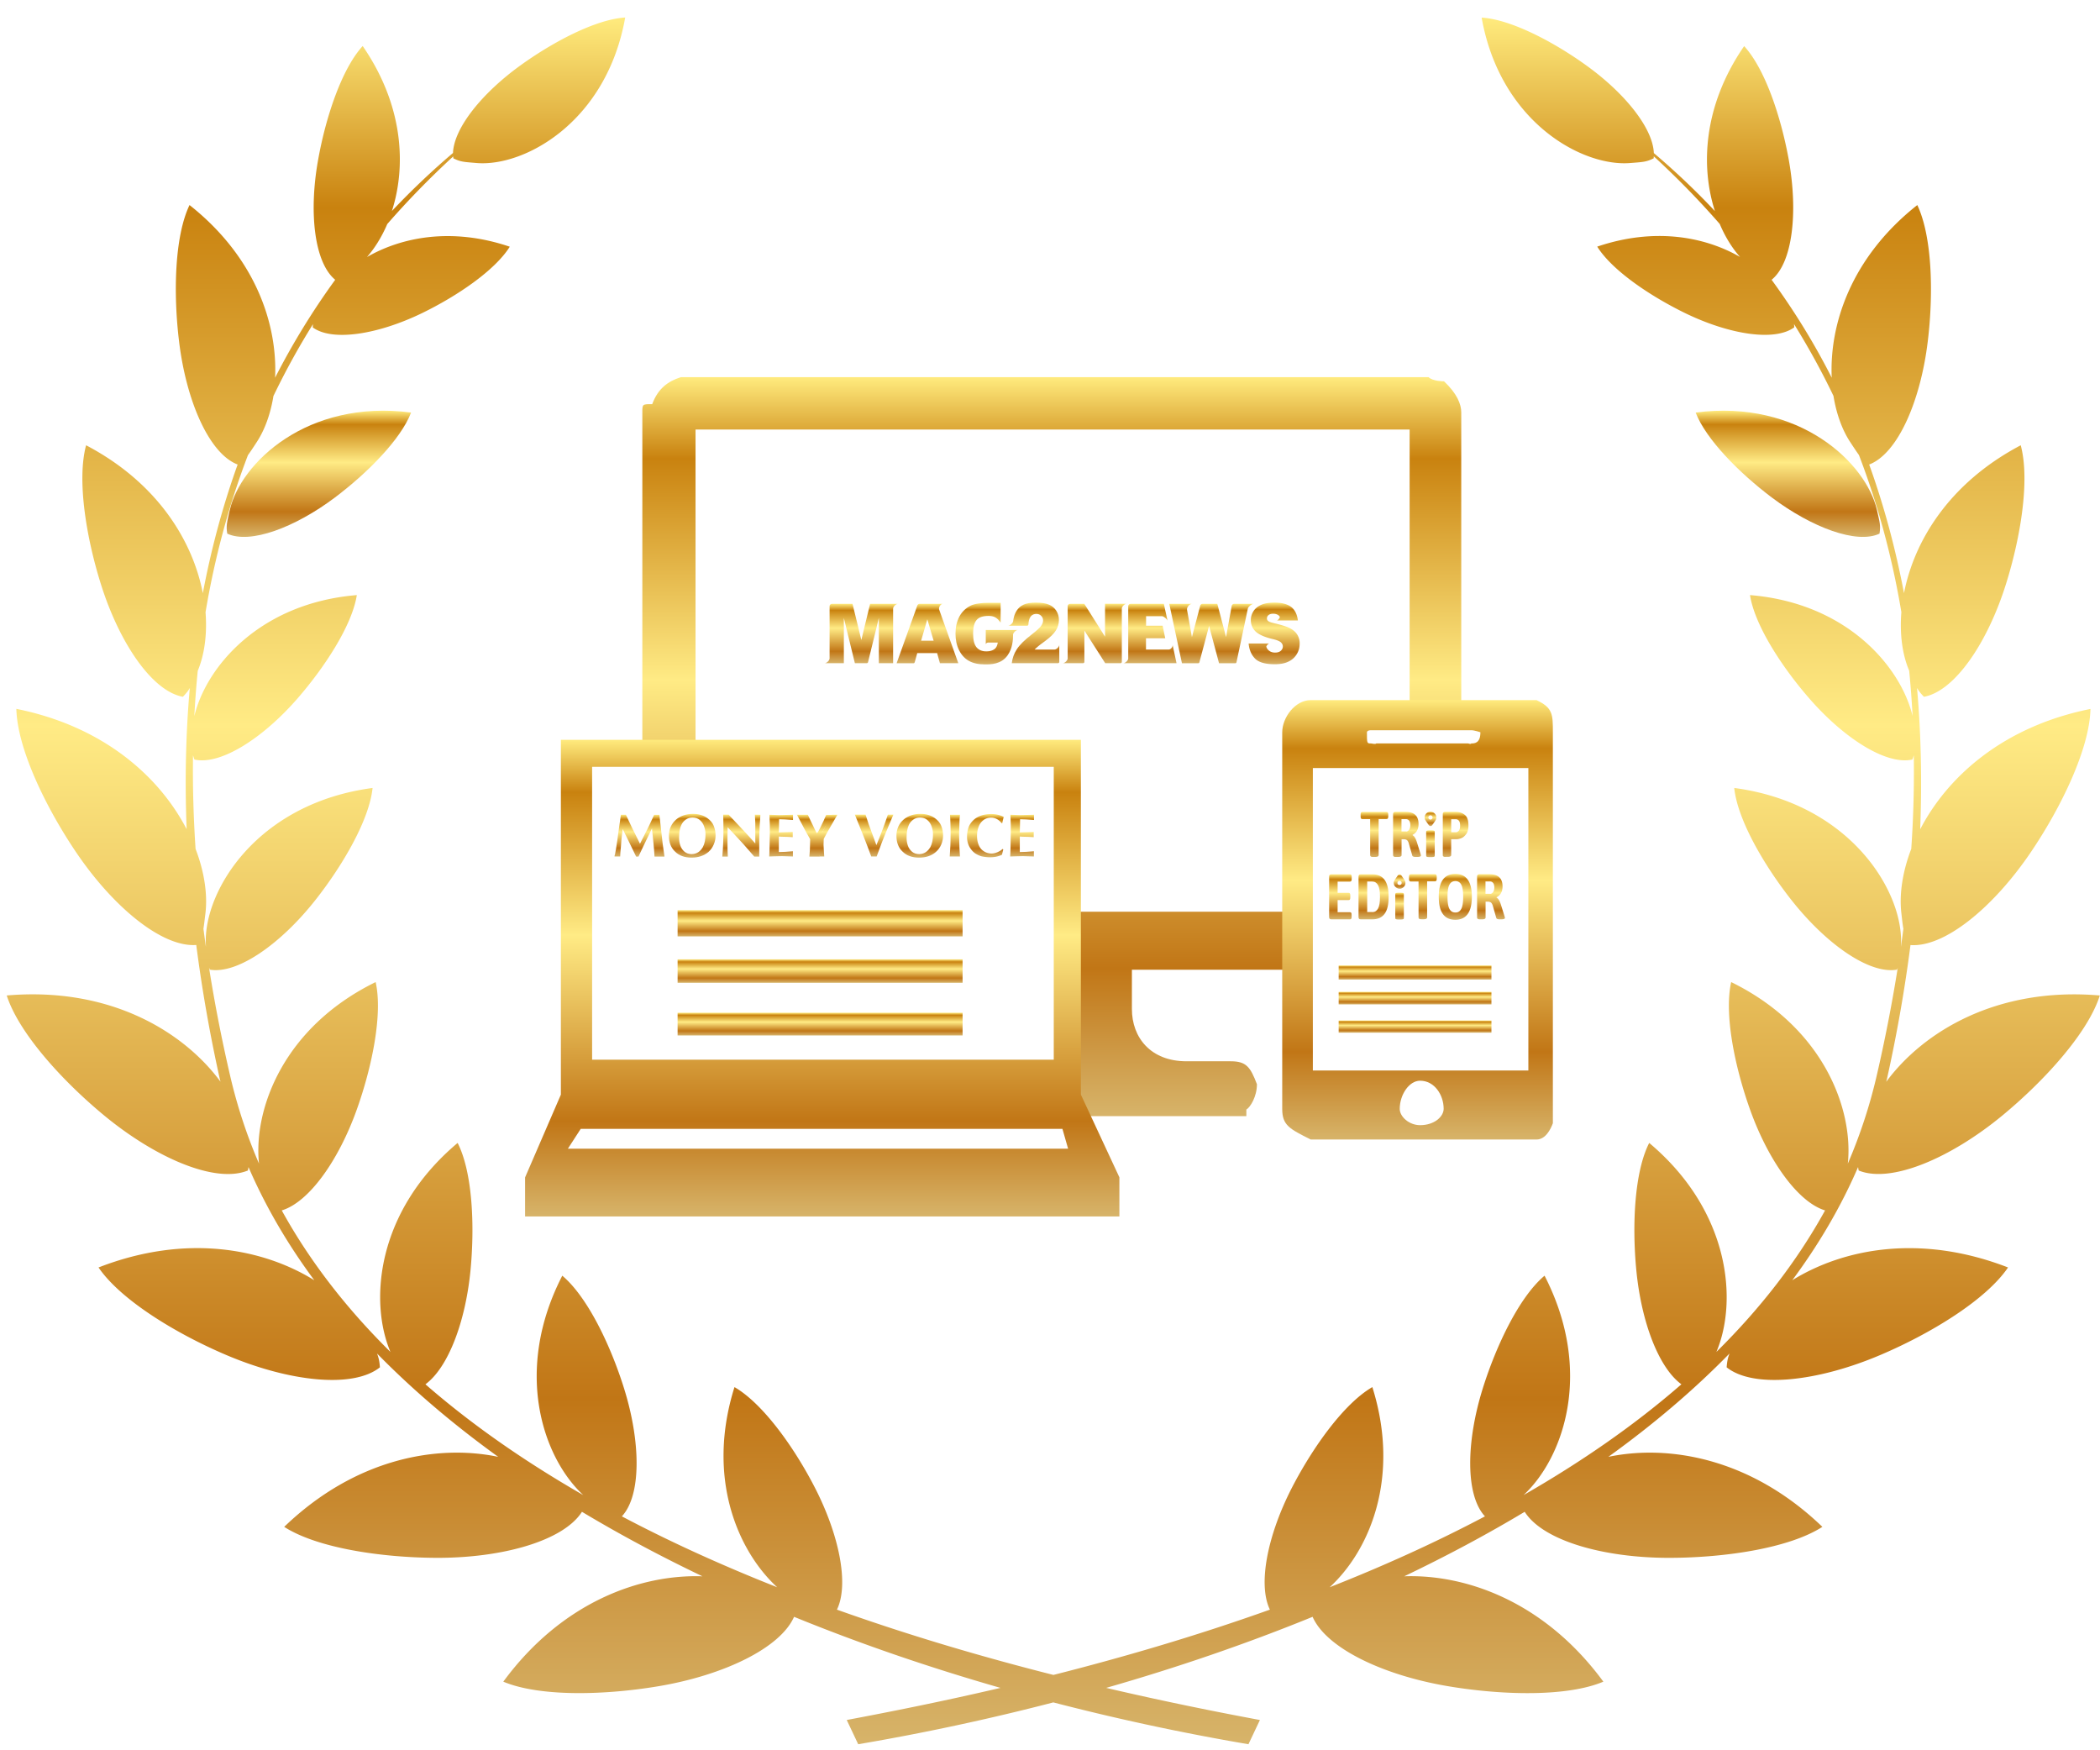
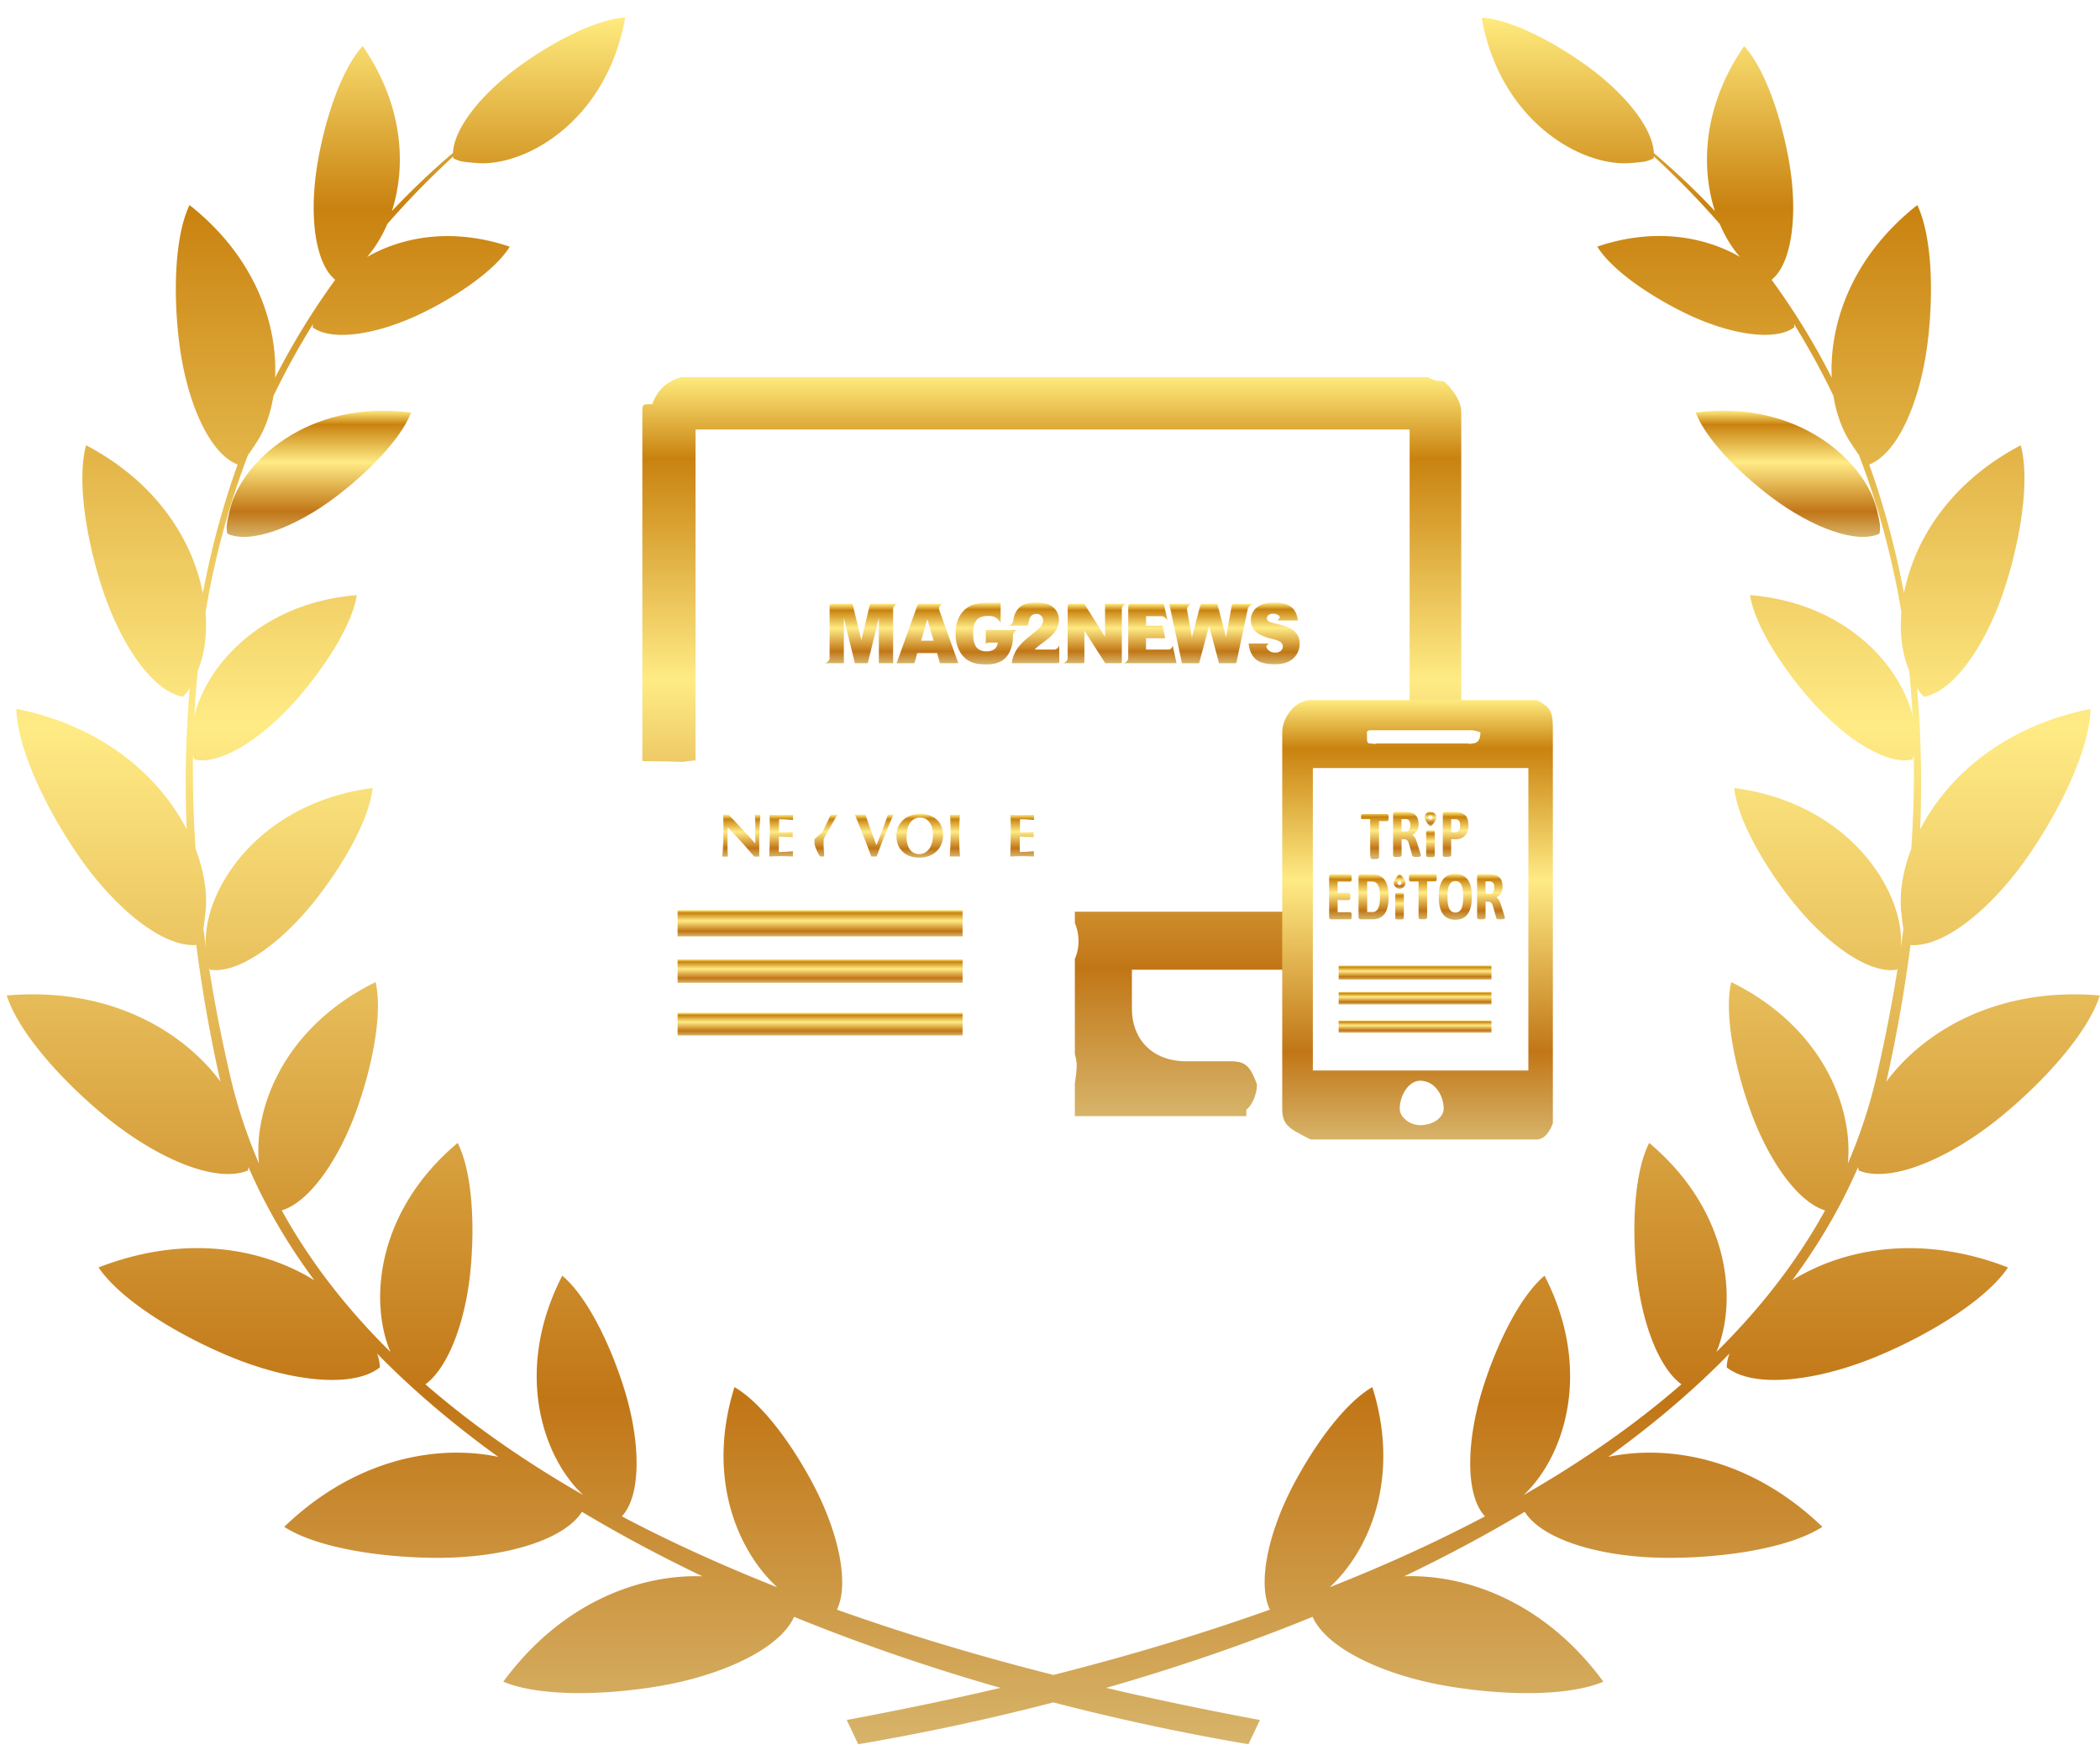
<svg xmlns="http://www.w3.org/2000/svg" viewBox="0 0 240 200">
  <style />
  <g id="t-media">
    <linearGradient id="SVGID_1_" gradientUnits="userSpaceOnUse" x1="36.444" y1="61.351" x2="36.444" y2="46.926">
      <stop offset="0" stop-color="#d7b46a" />
      <stop offset=".2" stop-color="#c17616" />
      <stop offset=".59" stop-color="#ffeb85" />
      <stop offset=".89" stop-color="#c9820f" />
      <stop offset="1" stop-color="#ffeb7e" />
    </linearGradient>
    <path d="M26.27 58.25c-.35 1.53-.44 1.81-.3 2.73 2.62 1.22 7.72-.69 12.29-4.12 3.72-2.8 7.55-6.65 8.72-9.72-11.87-1.55-19.49 5.79-20.71 11.11z" fill-rule="evenodd" clip-rule="evenodd" fill="url(#SVGID_1_)" />
    <linearGradient id="SVGID_2_" gradientUnits="userSpaceOnUse" x1="120.386" y1="199.316" x2="120.386" y2="2">
      <stop offset="0" stop-color="#d7b46a" />
      <stop offset=".2" stop-color="#c17616" />
      <stop offset=".59" stop-color="#ffeb85" />
      <stop offset=".89" stop-color="#c9820f" />
      <stop offset="1" stop-color="#ffeb7e" />
    </linearGradient>
    <path d="M215.57 123.61l.09-.36c1.12-5.04 2.02-10.14 2.68-15.26 3.93.28 9.53-4.35 13.8-10.68 3.52-5.22 6.67-11.83 6.77-16.3-10.12 2.03-16.41 7.87-19.46 13.75.21-5.42.11-10.81-.36-16.14.21.35.43.63.79 1 3.52-.64 7.26-6.16 9.36-12.84 1.71-5.43 2.76-11.99 1.7-15.9-8.24 4.34-12.2 11.01-13.34 16.9-.95-5.01-2.26-9.93-3.98-14.7 3.26-1.25 5.86-7.22 6.69-14.02.68-5.54.51-12.05-1.19-15.63-7.58 5.98-10.06 13.66-9.78 19.73-1.96-3.87-4.25-7.6-6.87-11.19 2.4-1.95 3.03-7.69 1.97-13.66-.88-4.91-2.71-10.43-5.11-13.04-4.71 6.84-4.97 13.78-3.34 18.85-2.15-2.3-4.49-4.51-6.98-6.63-.11-2.87-3.34-6.87-7.71-10.01-3.81-2.75-8.67-5.27-11.97-5.47 2.12 11.93 11.48 17.05 16.95 16.62 1.57-.12 1.87-.13 2.71-.54.01-.07.01-.15.01-.23 2.71 2.49 5.22 5.07 7.54 7.73.63 1.49 1.43 2.77 2.32 3.77-4-2.3-9.73-3.41-16.32-1.18 1.69 2.71 6.04 5.65 10.09 7.62 4.98 2.41 10.18 3.26 12.43 1.6-.01-.14-.02-.26-.03-.37a85.32 85.32 0 0 1 4.51 8.21c.34 2.1 1.02 3.93 1.93 5.3.44.67.73 1.11.98 1.45 2.2 5.75 3.81 11.74 4.85 17.96-.21 2.57.13 4.9.89 6.68.17 1.71.3 3.44.39 5.18-1.35-5.61-7.49-12.9-18.58-13.81.53 3.41 3.61 8.19 6.83 11.87 3.95 4.52 8.77 7.59 11.73 6.92.07-.18.12-.34.16-.49.05 3.51-.04 7.08-.29 10.7-1.02 2.66-1.38 5.23-1.13 7.35.09.79.15 1.35.23 1.78-.09.68-.18 1.37-.28 2.06 0-.12.01-.24.01-.38.22-6.02-5.86-16.02-19.06-17.77.37 3.61 3.38 8.81 6.57 12.85 3.93 4.97 8.86 8.46 12.03 7.91.04-.08.06-.15.09-.23-.65 4.07-1.45 8.2-2.42 12.39a58.86 58.86 0 0 1-3.29 10c.65-6.19-2.76-15.56-13.33-20.74-.82 3.63.39 9.64 2.17 14.61 2.07 5.77 5.45 10.54 8.56 11.48-3.28 5.95-7.51 11.32-12.42 16.17 2.43-5.73 1.64-16.05-7.68-23.88-1.69 3.31-1.98 9.43-1.46 14.67.58 5.8 2.53 11 5.14 12.91-5.45 4.75-11.56 8.94-18.04 12.66 4.57-4.24 8.03-14.13 2.4-25.07-2.85 2.39-5.5 7.89-7.07 12.91-1.9 6.09-1.99 12.18.26 14.59-5.75 3.04-11.73 5.73-17.75 8.1 4.51-4.13 8.14-12.49 4.88-22.87-3.22 1.86-6.78 6.83-9.19 11.49-2.76 5.37-3.93 11.01-2.52 13.94-8.49 3.03-16.91 5.48-24.74 7.46-7.83-1.98-16.25-4.43-24.74-7.46 1.41-2.92.24-8.57-2.52-13.94-2.4-4.67-5.97-9.63-9.19-11.49-3.26 10.38.38 18.73 4.88 22.87-6.02-2.38-12-5.06-17.75-8.1 2.24-2.41 2.16-8.5.26-14.59-1.56-5.01-4.22-10.52-7.07-12.91-5.63 10.94-2.18 20.84 2.4 25.07-6.48-3.72-12.6-7.92-18.04-12.66 2.61-1.92 4.56-7.12 5.14-12.91.52-5.24.23-11.36-1.46-14.67-9.32 7.83-10.11 18.14-7.68 23.88-4.91-4.85-9.14-10.22-12.42-16.17 3.12-.94 6.49-5.71 8.56-11.48 1.78-4.97 2.99-10.99 2.17-14.61-10.57 5.18-13.98 14.56-13.33 20.74a58.86 58.86 0 0 1-3.29-10c-.97-4.19-1.78-8.32-2.42-12.39.03.07.06.15.09.23 3.16.54 8.1-2.94 12.03-7.91 3.2-4.05 6.2-9.24 6.57-12.85-13.21 1.75-19.28 11.75-19.06 17.77.01.14.01.25.01.37-.1-.69-.19-1.37-.28-2.05.07-.44.13-.99.23-1.78.25-2.12-.11-4.69-1.13-7.35-.24-3.62-.34-7.19-.29-10.7.04.15.09.31.16.49 2.96.67 7.78-2.4 11.73-6.92 3.21-3.68 6.3-8.46 6.83-11.87-11.09.91-17.23 8.2-18.57 13.83.09-1.74.22-3.47.39-5.18.75-1.79 1.09-4.11.89-6.69 1.04-6.22 2.65-12.21 4.85-17.96.25-.34.54-.77.98-1.45.91-1.37 1.59-3.2 1.93-5.3 1.35-2.8 2.85-5.54 4.52-8.21-.01.11-.02.23-.03.37 2.25 1.65 7.45.8 12.43-1.6 4.05-1.96 8.4-4.91 10.09-7.62-6.59-2.23-12.32-1.12-16.32 1.18.88-1 1.68-2.28 2.32-3.77 2.32-2.66 4.83-5.24 7.54-7.73 0 .07 0 .15.01.22.84.41 1.14.41 2.71.54 5.45.42 14.81-4.7 16.93-16.63-3.31.2-8.16 2.72-11.97 5.47-4.37 3.15-7.6 7.14-7.71 10.01a88.278 88.278 0 0 0-6.98 6.63c1.63-5.07 1.37-12.01-3.34-18.85-2.39 2.61-4.23 8.13-5.1 13.04-1.07 5.98-.43 11.71 1.96 13.67a83.82 83.82 0 0 0-6.87 11.19c.28-6.07-2.2-13.74-9.78-19.73-1.71 3.58-1.87 10.09-1.19 15.63.83 6.8 3.44 12.78 6.69 14.02-1.72 4.77-3.03 9.69-3.98 14.7-1.14-5.89-5.1-12.57-13.34-16.9-1.06 3.91-.01 10.47 1.7 15.9 2.1 6.68 5.84 12.2 9.36 12.84.36-.37.59-.65.79-1-.47 5.32-.57 10.72-.36 16.13C18.28 88.87 11.98 83.03 1.87 81c.1 4.46 3.26 11.08 6.77 16.3 4.26 6.33 9.87 10.96 13.79 10.68.66 5.12 1.56 10.22 2.68 15.26l.09.36c-4.21-5.7-12.61-10.87-24.43-9.85 1.36 4.24 6.27 9.69 11.12 13.7 5.97 4.93 12.77 7.81 16.44 6.3.03-.14.05-.27.07-.39 1.95 4.51 4.48 8.83 7.52 12.93-5.77-3.58-14.58-5.38-24.66-1.46 2.51 3.68 8.77 7.52 14.57 9.99 7.13 3.04 14.49 3.89 17.59 1.42-.05-.66-.13-1.07-.33-1.58 4.1 4.19 8.75 8.13 13.85 11.81-6.84-1.43-16.24.09-24.46 8 3.75 2.41 11.04 3.51 17.37 3.54 7.59.03 14.55-1.95 16.66-5.26 4.37 2.62 8.98 5.08 13.77 7.37-7-.24-16.01 2.86-22.76 12.04 4.12 1.73 11.49 1.57 17.74.52 7.43-1.25 13.91-4.35 15.49-7.93 7.57 3.09 15.49 5.8 23.59 8.12-6.54 1.53-12.52 2.72-17.57 3.67l1.31 2.77c7.47-1.27 14.94-2.87 22.3-4.78 7.36 1.91 14.83 3.51 22.3 4.78l1.31-2.77c-5.05-.94-11.03-2.14-17.57-3.67 8.1-2.32 16.02-5.03 23.59-8.12 1.58 3.59 8.06 6.68 15.49 7.93 6.25 1.05 13.62 1.22 17.74-.52-6.75-9.19-15.76-12.29-22.76-12.04 4.79-2.29 9.4-4.75 13.77-7.37 2.1 3.31 9.06 5.29 16.65 5.26 6.33-.02 13.61-1.12 17.37-3.54-8.22-7.91-17.62-9.43-24.46-8 5.1-3.67 9.75-7.61 13.85-11.81-.2.51-.28.92-.33 1.58 3.1 2.47 10.46 1.62 17.59-1.42 5.81-2.47 12.07-6.31 14.57-9.99-10.08-3.91-18.89-2.12-24.66 1.46 3.04-4.1 5.57-8.41 7.52-12.93.02.12.04.25.07.39 3.67 1.5 10.48-1.38 16.44-6.3 4.85-4.01 9.77-9.45 11.12-13.7-11.8-1.01-20.19 4.16-24.41 9.86z" fill-rule="evenodd" clip-rule="evenodd" fill="url(#SVGID_2_)" />
    <linearGradient id="SVGID_3_" gradientUnits="userSpaceOnUse" x1="204.33" y1="61.351" x2="204.33" y2="46.926">
      <stop offset="0" stop-color="#d7b46a" />
      <stop offset=".2" stop-color="#c17616" />
      <stop offset=".59" stop-color="#ffeb85" />
      <stop offset=".89" stop-color="#c9820f" />
      <stop offset="1" stop-color="#ffeb7e" />
    </linearGradient>
    <path d="M202.51 56.86c4.58 3.43 9.68 5.34 12.29 4.12.14-.92.05-1.2-.3-2.73-1.22-5.32-8.84-12.66-20.71-11.11 1.18 3.07 5 6.92 8.72 9.72z" fill-rule="evenodd" clip-rule="evenodd" fill="url(#SVGID_3_)" />
    <linearGradient id="SVGID_4_" gradientUnits="userSpaceOnUse" x1="120.206" y1="127.53" x2="120.206" y2="43.102">
      <stop offset="0" stop-color="#d7b46a" />
      <stop offset=".2" stop-color="#c17616" />
      <stop offset=".59" stop-color="#ffeb85" />
      <stop offset=".89" stop-color="#c9820f" />
      <stop offset="1" stop-color="#ffeb7e" />
    </linearGradient>
    <path d="M161.11 81.38H167V47.12c0-.93-.48-2.15-1.97-3.55 0 0-1.3 0-1.76-.47H77.81c-1.49.47-2.62 1.31-3.27 3.08-1.13 0-1.13 0-1.13.93v39.86c1.46.02 2.93.03 4.38.09.55-.04.57-.03.05.03.55-.09 1.1-.15 1.65-.21v-37.8h81.61v32.3z" fill="url(#SVGID_4_)" />
    <linearGradient id="SVGID_5_" gradientUnits="userSpaceOnUse" x1="135.848" y1="127.53" x2="135.848" y2="43.102">
      <stop offset="0" stop-color="#d7b46a" />
      <stop offset=".2" stop-color="#c17616" />
      <stop offset=".59" stop-color="#ffeb85" />
      <stop offset=".89" stop-color="#c9820f" />
      <stop offset="1" stop-color="#ffeb7e" />
    </linearGradient>
    <path d="M140.66 121.27h-5.05c-4.11 0-6.25-2.71-6.25-5.98v-4.48h19.5c-.09-.39-.14-.8-.14-1.24v-5.39h-25.88v1.27c.54 1.3.59 2.81 0 4.12v10.92c.16.48.24.99.21 1.52-.04.62-.11 1.2-.21 1.75v3.78h19.6v-.75c.46-.28 1.21-1.49 1.21-2.9-.75-1.96-1.21-2.62-2.99-2.62z" fill="url(#SVGID_5_)" />
    <linearGradient id="SVGID_7_" gradientUnits="userSpaceOnUse" x1="162.002" y1="130.208" x2="162.002" y2="80">
      <stop offset="0" stop-color="#d7b46a" />
      <stop offset=".2" stop-color="#c17616" />
      <stop offset=".59" stop-color="#ffeb85" />
      <stop offset=".89" stop-color="#c9820f" />
      <stop offset="1" stop-color="#ffeb7e" />
    </linearGradient>
    <path d="M175.6 130.21h-25.8c-2.45-1.23-3.26-1.63-3.26-3.5v-18.57-24.46C146.54 82 148 80 149.8 80h25.8c1.87.88 1.87 1.63 1.87 3.68v44.67c-.23.63-.81 1.86-1.87 1.86zm-25.56-42.45v34.56h24.63V87.76h-24.63zm12.26-4.32h-5.02-.59c-.47 0-.47.23-.47.23 0 1.28 0 1.28.47 1.28.59.12.59 0 .59 0h10.51s.35.12.35 0c.36 0 1.05 0 1.05-1.28 0 0-.69-.23-1.05-.23h-5.84zm0 45.13c1.64 0 2.69-.99 2.69-1.87 0-1.58-1.05-3.21-2.69-3.21-1.28 0-2.33 1.63-2.33 3.21-.01.88 1.05 1.87 2.33 1.87z" fill="url(#SVGID_7_)" />
    <linearGradient id="SVGID_8_" gradientUnits="userSpaceOnUse" x1="93.972" y1="139" x2="93.972" y2="84.537">
      <stop offset="0" stop-color="#d7b46a" />
      <stop offset=".2" stop-color="#c17616" />
      <stop offset=".59" stop-color="#ffeb85" />
      <stop offset=".89" stop-color="#c9820f" />
      <stop offset="1" stop-color="#ffeb7e" />
    </linearGradient>
-     <path d="M123.53 125.08V84.54H64.1v40.54l-4.09 9.46V139h67.92v-4.47l-4.4-9.45zM67.67 87.62h52.76v33.47H67.67V87.62zm-2.77 43.64l1.47-2.27h55.05l.65 2.27H64.9z" fill="url(#SVGID_8_)" />
    <linearGradient id="SVGID_10_" gradientUnits="userSpaceOnUse" x1="93.722" y1="106.999" x2="93.722" y2="103.997">
      <stop offset="0" stop-color="#d7b46a" />
      <stop offset=".2" stop-color="#c17616" />
      <stop offset=".59" stop-color="#ffeb85" />
      <stop offset=".89" stop-color="#c9820f" />
      <stop offset="1" stop-color="#ffeb7e" />
    </linearGradient>
    <path fill="url(#SVGID_10_)" d="M77.44 104h32.57v3H77.44z" />
    <linearGradient id="SVGID_11_" gradientUnits="userSpaceOnUse" x1="93.722" y1="112.302" x2="93.722" y2="109.617">
      <stop offset="0" stop-color="#d7b46a" />
      <stop offset=".2" stop-color="#c17616" />
      <stop offset=".59" stop-color="#ffeb85" />
      <stop offset=".89" stop-color="#c9820f" />
      <stop offset="1" stop-color="#ffeb7e" />
    </linearGradient>
    <path fill="url(#SVGID_11_)" d="M77.44 109.62h32.57v2.68H77.44z" />
    <linearGradient id="SVGID_13_" gradientUnits="userSpaceOnUse" x1="93.722" y1="118.322" x2="93.722" y2="115.721">
      <stop offset="0" stop-color="#d7b46a" />
      <stop offset=".2" stop-color="#c17616" />
      <stop offset=".59" stop-color="#ffeb85" />
      <stop offset=".89" stop-color="#c9820f" />
      <stop offset="1" stop-color="#ffeb7e" />
    </linearGradient>
    <path fill="url(#SVGID_13_)" d="M77.44 115.72h32.57v2.6H77.44z" />
    <linearGradient id="SVGID_14_" gradientUnits="userSpaceOnUse" x1="161.722" y1="111.929" x2="161.722" y2="110.319">
      <stop offset="0" stop-color="#d7b46a" />
      <stop offset=".2" stop-color="#c17616" />
      <stop offset=".59" stop-color="#ffeb85" />
      <stop offset=".89" stop-color="#c9820f" />
      <stop offset="1" stop-color="#ffeb7e" />
    </linearGradient>
    <path fill="url(#SVGID_14_)" d="M152.99 110.32h17.46v1.61h-17.46z" />
    <linearGradient id="SVGID_15_" gradientUnits="userSpaceOnUse" x1="161.722" y1="114.772" x2="161.722" y2="113.332">
      <stop offset="0" stop-color="#d7b46a" />
      <stop offset=".2" stop-color="#c17616" />
      <stop offset=".59" stop-color="#ffeb85" />
      <stop offset=".89" stop-color="#c9820f" />
      <stop offset="1" stop-color="#ffeb7e" />
    </linearGradient>
    <path fill="url(#SVGID_15_)" d="M152.99 113.33h17.46v1.44h-17.46z" />
    <linearGradient id="SVGID_16_" gradientUnits="userSpaceOnUse" x1="161.722" y1="118" x2="161.722" y2="116.605">
      <stop offset="0" stop-color="#d7b46a" />
      <stop offset=".2" stop-color="#c17616" />
      <stop offset=".59" stop-color="#ffeb85" />
      <stop offset=".89" stop-color="#c9820f" />
      <stop offset="1" stop-color="#ffeb7e" />
    </linearGradient>
    <path fill="url(#SVGID_16_)" d="M152.99 116.61h17.46V118h-17.46z" />
    <linearGradient id="SVGID_17_" gradientUnits="userSpaceOnUse" x1="118.148" y1="75.786" x2="118.148" y2="68.864">
      <stop offset="0" stop-color="#d7b46a" />
      <stop offset=".2" stop-color="#c17616" />
      <stop offset=".59" stop-color="#ffeb85" />
      <stop offset=".89" stop-color="#c9820f" />
      <stop offset="1" stop-color="#ffeb7e" />
    </linearGradient>
    <path d="M120.52 74.22h-2.28c.17-.17.31-.29.43-.39.12-.11.37-.29.73-.55.61-.45 1.04-.87 1.27-1.24s.35-.77.35-1.19c0-.39-.1-.74-.3-1.06-.2-.31-.48-.55-.84-.7-.35-.15-.85-.23-1.49-.23-.61 0-1.09.08-1.43.24-.35.16-.7.48-.92.95-.14.29-.21.61-.25.91-.01.22-.35.54-.57.54h2.17c.07 0 .13-.06.14-.13.01-.3.08-.66.24-.89.18-.26.44-.33.67-.33.22 0 .41.07.55.22.15.15.22.32.22.53 0 .19-.07.39-.22.61-.15.21-.49.53-1.02.94-.87.67-1.46 1.25-1.77 1.75-.32.49-.5 1.02-.57 1.58h5.29c.07 0 .14-.06.14-.14v-1.97c.01.23-.32.55-.54.55" fill="url(#SVGID_17_)" />
    <linearGradient id="SVGID_18_" gradientUnits="userSpaceOnUse" x1="106.002" y1="75.786" x2="106.002" y2="69">
      <stop offset="0" stop-color="#d7b46a" />
      <stop offset=".2" stop-color="#c17616" />
      <stop offset=".59" stop-color="#ffeb85" />
      <stop offset=".89" stop-color="#c9820f" />
      <stop offset="1" stop-color="#ffeb7e" />
    </linearGradient>
    <path d="M107.34 69.68c-.1-.27.16-.68.43-.68h-2.67a.28.28 0 0 0-.26.18l-2.37 6.61h1.94c.06 0 .11-.06.13-.12l.29-1.04h2.27l.32 1.15h2.1l-2.18-6.1zm-2.07 3.53l.71-2.44.72 2.44h-1.43z" fill="url(#SVGID_18_)" />
    <linearGradient id="SVGID_19_" gradientUnits="userSpaceOnUse" x1="112.754" y1="75.921" x2="112.754" y2="68.864">
      <stop offset="0" stop-color="#d7b46a" />
      <stop offset=".2" stop-color="#c17616" />
      <stop offset=".59" stop-color="#ffeb85" />
      <stop offset=".89" stop-color="#c9820f" />
      <stop offset="1" stop-color="#ffeb7e" />
    </linearGradient>
    <path d="M116.32 71.99h-3.66v1.63c0-.11.16-.2.27-.2h1.1s-.04.53-.4.77c-.37.24-.71.24-.93.24-.47 0-.84-.16-1.1-.47-.26-.32-.39-.84-.39-1.58 0-.7.13-1.2.39-1.52.26-.32.7-.48 1.41-.48.72 0 1.02.32 1.35.76v-2.26h-1.31c-.89 0-1.7.11-2.13.33-.56.29-.99.7-1.28 1.25-.29.55-.44 1.2-.44 1.94 0 .71.13 1.33.4 1.88.27.55.64.96 1.12 1.23.48.28 1.11.41 1.87.41.62 0 1.83 0 2.56-1.03.56-.79.63-1.75.63-2.41.04-.21.33-.49.54-.49" fill="url(#SVGID_19_)" />
    <linearGradient id="SVGID_20_" gradientUnits="userSpaceOnUse" x1="98.436" y1="75.786" x2="98.436" y2="69">
      <stop offset="0" stop-color="#d7b46a" />
      <stop offset=".2" stop-color="#c17616" />
      <stop offset=".59" stop-color="#ffeb85" />
      <stop offset=".89" stop-color="#c9820f" />
      <stop offset="1" stop-color="#ffeb7e" />
    </linearGradient>
    <path d="M99.44 69l-1 4.13L97.43 69h-2.35c-.15 0-.27.12-.27.27v5.97c0 .22-.33.54-.54.54h2.17v-5.17l1.26 5.17h1.37c.06 0 .12-.04.13-.1l1.24-5.07v5.17h1.63v-6.24c0-.22.33-.54.54-.54h-3.17z" fill="url(#SVGID_20_)" />
    <linearGradient id="SVGID_21_" gradientUnits="userSpaceOnUse" x1="145.63" y1="75.92" x2="145.63" y2="68.866">
      <stop offset="0" stop-color="#d7b46a" />
      <stop offset=".2" stop-color="#c17616" />
      <stop offset=".59" stop-color="#ffeb85" />
      <stop offset=".89" stop-color="#c9820f" />
      <stop offset="1" stop-color="#ffeb7e" />
    </linearGradient>
    <path d="M148.29 72.57c-.17-.3-.44-.55-.82-.76-.38-.2-1-.4-1.87-.6-.35-.08-.57-.16-.67-.25a.367.367 0 0 1-.14-.29c0-.15.06-.28.18-.38.12-.1.29-.16.52-.16.28 0 .5.07.66.21.06.05.1.11.12.19-.08.18-.24.37-.37.37h2.43c-.08-.68-.34-1.22-.77-1.55-.43-.32-1.06-.49-1.88-.49-.67 0-1.2.09-1.58.27-.38.18-.67.42-.86.73-.19.31-.29.64-.29.99 0 .53.19.97.56 1.32.37.34.99.62 1.86.83.53.12.87.26 1.02.4.15.14.22.3.22.47 0 .19-.08.35-.23.49-.15.14-.37.21-.66.21-.38 0-.67-.14-.88-.42a.741.741 0 0 1-.12-.27c.08-.18.24-.35.36-.35h-2.38c.06.68.29 1.26.71 1.7.42.45 1.18.67 2.27.67.62 0 1.14-.09 1.55-.29.41-.19.73-.47.96-.84.23-.37.34-.77.34-1.21.02-.35-.07-.68-.24-.99" fill="url(#SVGID_21_)" />
    <linearGradient id="SVGID_22_" gradientUnits="userSpaceOnUse" x1="125.103" y1="75.786" x2="125.103" y2="69">
      <stop offset="0" stop-color="#d7b46a" />
      <stop offset=".2" stop-color="#c17616" />
      <stop offset=".59" stop-color="#ffeb85" />
      <stop offset=".89" stop-color="#c9820f" />
      <stop offset="1" stop-color="#ffeb7e" />
    </linearGradient>
    <path d="M126.29 69v3.75L123.92 69h-1.63c-.15 0-.27.12-.27.27v5.97c0 .22-.33.54-.54.54h2.31c.07 0 .14-.06.14-.14v-3.59l2.38 3.73h1.76c.07 0 .14-.06.14-.14v-6.11c0-.22.33-.54.54-.54h-2.46z" fill="url(#SVGID_22_)" />
    <linearGradient id="SVGID_23_" gradientUnits="userSpaceOnUse" x1="131.425" y1="75.786" x2="131.425" y2="69">
      <stop offset="0" stop-color="#d7b46a" />
      <stop offset=".2" stop-color="#c17616" />
      <stop offset=".59" stop-color="#ffeb85" />
      <stop offset=".89" stop-color="#c9820f" />
      <stop offset="1" stop-color="#ffeb7e" />
    </linearGradient>
    <path d="M134.01 73.68c.05.22-.21.54-.43.54h-2.61v-1.29h2.2l-.3-1.43h-1.89v-1.09h1.8c.22 0 .61.33.66.54l-.43-1.95h-3.8c-.15 0-.27.12-.27.27v5.97c0 .22-.33.54-.54.54h6.06l-.45-2.1z" fill="url(#SVGID_23_)" />
    <linearGradient id="SVGID_24_" gradientUnits="userSpaceOnUse" x1="138.437" y1="75.786" x2="138.437" y2="69">
      <stop offset="0" stop-color="#d7b46a" />
      <stop offset=".2" stop-color="#c17616" />
      <stop offset=".59" stop-color="#ffeb85" />
      <stop offset=".89" stop-color="#c9820f" />
      <stop offset="1" stop-color="#ffeb7e" />
    </linearGradient>
    <path d="M141.04 69c-.13 0-.24.09-.27.22l-.65 3.57-1-3.79h-1.69c-.12 0-.23.08-.26.2l-.95 3.6-.56-3.12c-.05-.27.28-.68.55-.68h-2.58l1.45 6.79h1.86c.06 0 .12-.04.13-.1l1.11-4.17 1.14 4.27h1.86c.06 0 .12-.04.13-.11l1.3-6.14c.05-.22.44-.54.66-.54h-2.23z" fill="url(#SVGID_24_)" />
    <g>
      <linearGradient id="SVGID_25_" gradientUnits="userSpaceOnUse" x1="94.374" y1="97.872" x2="94.374" y2="93.097">
        <stop offset="0" stop-color="#d7b46a" />
        <stop offset=".2" stop-color="#c17616" />
        <stop offset=".59" stop-color="#ffeb85" />
        <stop offset=".89" stop-color="#c9820f" />
        <stop offset="1" stop-color="#ffeb7e" />
      </linearGradient>
      <path d="M93.86 95.2c0-.01.04-.06.12-.14.04-.06.08-.13.12-.21.08-.15.22-.42.41-.83.07-.13.16-.32.26-.57.03-.06.06-.13.09-.2s.23-.15.23-.15h.61l-.75 1.3c-.34.59-.64 1.12-.81 1.46-.01.36-.02.51-.02.69 0 .23.08 1.32.08 1.32h-.5s-.62-1.04-.62-1.59c.01-.09.01-.23.01-.4l.77-.68z" fill="url(#SVGID_25_)" />
      <linearGradient id="SVGID_26_" gradientUnits="userSpaceOnUse" x1="73.091" y1="97.872" x2="73.091" y2="93.097">
        <stop offset="0" stop-color="#d7b46a" />
        <stop offset=".2" stop-color="#c17616" />
        <stop offset=".59" stop-color="#ffeb85" />
        <stop offset=".89" stop-color="#c9820f" />
        <stop offset="1" stop-color="#ffeb7e" />
      </linearGradient>
-       <path d="M70.96 93.1h.57c.39.86.93 1.96 1.61 3.31l.41-.8c.47-.9.87-1.74 1.21-2.5h.6c.07.64.19 1.74.37 3.27.03.17.06.42.1.72.04.31.07.47.07.49 0 .03.01.08.02.14.01.07.02.12.02.15H74.8c-.02-.47-.06-.99-.12-1.56-.06-.57-.12-1.12-.17-1.66-.78 1.6-1.29 2.67-1.54 3.22h-.27l-.54-1.12c-.14-.29-.32-.66-.55-1.13-.23-.46-.37-.76-.44-.89-.07.49-.12.9-.15 1.23-.02.3-.05.56-.06.78-.03.27-.05.5-.06.69 0 .05-.01.12-.01.21s-.01.17-.01.22h-.65c0-.09.02-.17.06-.26.03-.13.06-.33.11-.61.05-.28.07-.43.07-.45.07-.42.14-.88.19-1.36l.3-2.09z" fill="url(#SVGID_26_)" />
      <linearGradient id="SVGID_27_" gradientUnits="userSpaceOnUse" x1="79.124" y1="98" x2="79.124" y2="93">
        <stop offset="0" stop-color="#d7b46a" />
        <stop offset=".2" stop-color="#c17616" />
        <stop offset=".59" stop-color="#ffeb85" />
        <stop offset=".89" stop-color="#c9820f" />
        <stop offset="1" stop-color="#ffeb7e" />
      </linearGradient>
-       <path d="M80.97 97.35c-.52.43-1.16.65-1.93.65-.8 0-1.43-.23-1.9-.7-.46-.44-.69-1.04-.69-1.79 0-.77.28-1.39.83-1.87.52-.43 1.16-.64 1.92-.64.64 0 1.18.16 1.62.47.36.26.62.56.75.9.14.34.21.71.21 1.11 0 .36-.07.7-.21 1.02-.14.33-.34.61-.6.85m-.64-.56c.2-.38.3-.85.3-1.44 0-.32-.05-.63-.16-.92-.1-.3-.27-.54-.49-.73-.22-.19-.5-.28-.83-.28-.31 0-.57.08-.78.24-.22.15-.38.35-.49.58-.18.36-.27.86-.27 1.49 0 .32.05.62.15.91.1.28.26.51.48.69s.5.27.83.27c.54-.02.96-.28 1.26-.81" fill="url(#SVGID_27_)" />
      <linearGradient id="SVGID_28_" gradientUnits="userSpaceOnUse" x1="84.726" y1="97.872" x2="84.726" y2="93.097">
        <stop offset="0" stop-color="#d7b46a" />
        <stop offset=".2" stop-color="#c17616" />
        <stop offset=".59" stop-color="#ffeb85" />
        <stop offset=".89" stop-color="#c9820f" />
        <stop offset="1" stop-color="#ffeb7e" />
      </linearGradient>
      <path d="M82.55 97.87c.05-.5.08-1.02.1-1.56.02-.54.03-1.13.03-1.76 0-.12 0-.31-.01-.56 0-.25-.01-.44-.01-.57 0-.14 0-.25-.01-.33h.63c.28.3.53.59.78.84.24.26.51.55.81.86.3.32.55.59.76.82.21.23.44.48.69.77v-2.31c0-.12-.01-.26-.02-.44s-.02-.31-.02-.4l-.01-.14.63.01c-.01.17-.02.3-.02.39-.03.34-.05.63-.06.88 0 .15-.01.27-.01.36-.01.09-.01.2-.02.33s-.01.25-.01.36c0 .11-.01.2-.01.28V97.88h-.57c-.85-1-1.61-1.85-2.29-2.56l-.75-.79c-.01.43-.02.74-.02.93v.64c0 .79.01 1.39.04 1.78h-.63z" fill="url(#SVGID_28_)" />
      <linearGradient id="SVGID_29_" gradientUnits="userSpaceOnUse" x1="89.281" y1="97.872" x2="89.281" y2="93.097">
        <stop offset="0" stop-color="#d7b46a" />
        <stop offset=".2" stop-color="#c17616" />
        <stop offset=".59" stop-color="#ffeb85" />
        <stop offset=".89" stop-color="#c9820f" />
        <stop offset="1" stop-color="#ffeb7e" />
      </linearGradient>
      <path d="M87.95 93.1c.13 0 .3.01.53.02.23.01.42.02.57.02.24 0 .52-.01.84-.02.32-.01.57-.01.74-.02v.6c-.68-.06-1.21-.09-1.59-.09-.01.16-.01.41-.01.73 0 .09 0 .21-.01.39 0 .17-.01.3-.01.39l1.59-.05v.59c-.46-.03-.88-.05-1.24-.05-.03 0-.09 0-.17-.01-.08 0-.14-.01-.18-.01v1.77c.43 0 .97-.03 1.61-.09v.6c-.14 0-.35-.01-.63-.02s-.49-.02-.63-.02c-.09 0-.23 0-.42.01-.19.01-.32.01-.41.01-.13 0-.34.01-.62.02.01-.04.01-.11.01-.2 0-.09.01-.15.01-.2 0-.13.01-.35.02-.64.01-.3.01-.52.01-.67 0-.11 0-.29.01-.52 0-.24.01-.41.01-.53v-.81c0-.12-.01-.3-.02-.55s-.02-.43-.02-.55v-.1z" fill="url(#SVGID_29_)" />
      <linearGradient id="SVGID_30_" gradientUnits="userSpaceOnUse" x1="93.072" y1="97.872" x2="93.072" y2="93.097">
        <stop offset="0" stop-color="#d7b46a" />
        <stop offset=".2" stop-color="#c17616" />
        <stop offset=".59" stop-color="#ffeb85" />
        <stop offset=".89" stop-color="#c9820f" />
        <stop offset="1" stop-color="#ffeb7e" />
      </linearGradient>
-       <path d="M92.32 93.1c.05.1.1.2.15.31.05.1.1.2.14.31.07.15.18.37.32.65.06.13.16.34.29.61.07.13.12.21.14.23 0-.01.04-.06.12-.14.04-.06.08-.13.12-.21.08-.15.22-.42.41-.83.07-.13.16-.32.26-.57.03-.06.06-.13.09-.2s.06-.12.07-.15h.65c-.13.24-.36.65-.69 1.24-.34.59-.59 1.06-.76 1.41-.01.36-.02.62-.02.8 0 .23.03.67.08 1.32H92.5c.05-.51.08-1.04.08-1.59.01-.09.01-.23.01-.4-.13-.22-.26-.44-.38-.66-.12-.22-.24-.45-.37-.69-.13-.24-.26-.49-.4-.76s-.26-.49-.36-.68h1.24z" fill="url(#SVGID_30_)" />
      <linearGradient id="SVGID_31_" gradientUnits="userSpaceOnUse" x1="99.906" y1="97.872" x2="99.906" y2="93.097">
        <stop offset="0" stop-color="#d7b46a" />
        <stop offset=".2" stop-color="#c17616" />
        <stop offset=".59" stop-color="#ffeb85" />
        <stop offset=".89" stop-color="#c9820f" />
        <stop offset="1" stop-color="#ffeb7e" />
      </linearGradient>
      <path d="M100.19 97.87h-.62c-.27-.74-.56-1.52-.89-2.34-.32-.82-.65-1.63-.98-2.44h1.22c.11.36.23.72.35 1.07l.45 1.22c.17.46.32.85.44 1.19.54-1.31.98-2.47 1.31-3.48h.63c-.18.43-.41.96-.67 1.59-.26.62-.5 1.2-.7 1.73-.2.53-.38 1.02-.54 1.46" fill="url(#SVGID_31_)" />
      <linearGradient id="SVGID_32_" gradientUnits="userSpaceOnUse" x1="105.121" y1="98" x2="105.121" y2="93">
        <stop offset="0" stop-color="#d7b46a" />
        <stop offset=".2" stop-color="#c17616" />
        <stop offset=".59" stop-color="#ffeb85" />
        <stop offset=".89" stop-color="#c9820f" />
        <stop offset="1" stop-color="#ffeb7e" />
      </linearGradient>
      <path d="M106.96 97.35c-.51.44-1.15.65-1.92.65-.8 0-1.43-.23-1.9-.7-.46-.44-.69-1.04-.69-1.79 0-.77.28-1.39.83-1.87.52-.43 1.16-.64 1.92-.64.64 0 1.18.16 1.62.47.36.26.62.56.75.9.14.34.21.71.21 1.11 0 .36-.07.7-.21 1.02-.14.33-.34.61-.61.85m-.63-.56c.2-.38.3-.85.3-1.44 0-.32-.05-.63-.16-.92-.1-.3-.27-.54-.49-.73-.22-.19-.5-.28-.83-.28-.31 0-.57.08-.78.24-.22.15-.38.35-.49.58-.18.36-.27.86-.27 1.49 0 .32.05.62.15.91.1.28.26.51.48.69s.5.27.83.27c.54-.02.95-.28 1.26-.81" fill="url(#SVGID_32_)" />
      <linearGradient id="SVGID_33_" gradientUnits="userSpaceOnUse" x1="109.113" y1="97.872" x2="109.113" y2="93.097">
        <stop offset="0" stop-color="#d7b46a" />
        <stop offset=".2" stop-color="#c17616" />
        <stop offset=".59" stop-color="#ffeb85" />
        <stop offset=".89" stop-color="#c9820f" />
        <stop offset="1" stop-color="#ffeb7e" />
      </linearGradient>
      <path d="M109.65 94.03c0 .15-.01.37-.02.65s-.02.52-.02.71c0 .2.01.45.02.75s.02.53.02.7c0 .12.01.29.03.52.01.23.02.4.03.51h-1.17c.06-.75.1-1.6.1-2.56v-.37c0-.15 0-.31-.01-.49-.01-.17-.01-.31-.01-.4-.01-.41-.03-.72-.05-.95h1.14c-.04.41-.06.72-.06.93" fill="url(#SVGID_33_)" />
      <linearGradient id="SVGID_34_" gradientUnits="userSpaceOnUse" x1="112.601" y1="97.958" x2="112.601" y2="93.023">
        <stop offset="0" stop-color="#d7b46a" />
        <stop offset=".2" stop-color="#c17616" />
        <stop offset=".59" stop-color="#ffeb85" />
        <stop offset=".89" stop-color="#c9820f" />
        <stop offset="1" stop-color="#ffeb7e" />
      </linearGradient>
-       <path d="M114.66 97.07l-.15.6c-.38.19-.84.29-1.38.29-.25 0-.56-.03-.91-.1-.21-.05-.47-.16-.76-.34-.19-.13-.36-.3-.5-.5-.29-.39-.44-.85-.44-1.38 0-.42.06-.8.18-1.12.12-.32.33-.61.62-.87.49-.42 1.15-.63 1.97-.63.53 0 1 .11 1.42.33-.02.08-.05.19-.08.32-.03.14-.06.26-.08.38h-.1c-.13-.19-.3-.33-.51-.45a1.4 1.4 0 0 0-.65-.17c-.36 0-.67.1-.92.3-.25.2-.43.46-.54.78-.12.32-.17.66-.17 1.01 0 .57.14 1.05.41 1.42.15.19.34.33.56.44.23.1.46.15.69.15.21 0 .43-.05.67-.15.23-.1.43-.22.59-.37l.08.06z" fill="url(#SVGID_34_)" />
      <linearGradient id="SVGID_35_" gradientUnits="userSpaceOnUse" x1="116.823" y1="97.872" x2="116.823" y2="93.097">
        <stop offset="0" stop-color="#d7b46a" />
        <stop offset=".2" stop-color="#c17616" />
        <stop offset=".59" stop-color="#ffeb85" />
        <stop offset=".89" stop-color="#c9820f" />
        <stop offset="1" stop-color="#ffeb7e" />
      </linearGradient>
      <path d="M115.49 93.1c.13 0 .3.01.53.02.23.01.42.02.57.02.24 0 .52-.01.84-.02.32-.01.57-.01.74-.02v.6c-.68-.06-1.21-.09-1.59-.09-.01.16-.01.41-.01.73 0 .09 0 .21-.01.39 0 .17-.01.3-.01.39l1.59-.05v.59c-.46-.03-.88-.05-1.24-.05-.03 0-.09 0-.17-.01-.08 0-.14-.01-.18-.01v1.77c.43 0 .97-.03 1.61-.09v.6c-.14 0-.35-.01-.63-.02s-.49-.02-.63-.02c-.09 0-.23 0-.42.01-.19.01-.32.01-.41.01-.13 0-.34.01-.62.02.01-.04.01-.11.01-.2 0-.09.01-.15.01-.2 0-.13.01-.35.02-.64.01-.3.01-.52.01-.67 0-.11 0-.29.01-.52 0-.24.01-.41.01-.53v-.81c0-.12-.01-.3-.02-.55s-.02-.43-.02-.55v-.1z" fill="url(#SVGID_35_)" />
    </g>
    <linearGradient id="SVGID_36_" gradientUnits="userSpaceOnUse" x1="157.09" y1="97.937" x2="157.09" y2="92.784">
      <stop offset="0" stop-color="#d7b46a" />
      <stop offset=".2" stop-color="#c17616" />
      <stop offset=".59" stop-color="#ffeb85" />
      <stop offset=".89" stop-color="#c9820f" />
      <stop offset="1" stop-color="#ffeb7e" />
    </linearGradient>
-     <path d="M156.59 97.72V93.6h-.9c-.07 0-.12-.03-.15-.08s-.04-.13-.04-.24v-.18c0-.11.01-.19.04-.24.03-.05.08-.08.15-.08h2.77c.07 0 .12.02.15.07s.05.13.05.24v.19c0 .11-.02.19-.05.24-.03.05-.08.07-.15.07h-.9v4.12c0 .14-.12.21-.37.21h-.23c-.24.02-.37-.05-.37-.2z" fill="url(#SVGID_36_)" />
+     <path d="M156.59 97.72V93.6h-.9c-.07 0-.12-.03-.15-.08v-.18c0-.11.01-.19.04-.24.03-.05.08-.08.15-.08h2.77c.07 0 .12.02.15.07s.05.13.05.24v.19c0 .11-.02.19-.05.24-.03.05-.08.07-.15.07h-.9v4.12c0 .14-.12.21-.37.21h-.23c-.24.02-.37-.05-.37-.2z" fill="url(#SVGID_36_)" />
    <linearGradient id="SVGID_37_" gradientUnits="userSpaceOnUse" x1="160.801" y1="97.937" x2="160.801" y2="92.784">
      <stop offset="0" stop-color="#d7b46a" />
      <stop offset=".2" stop-color="#c17616" />
      <stop offset=".59" stop-color="#ffeb85" />
      <stop offset=".89" stop-color="#c9820f" />
      <stop offset="1" stop-color="#ffeb7e" />
    </linearGradient>
    <path d="M159.21 97.72v-4.67c0-.09.02-.16.06-.21.04-.04.11-.07.19-.07h1.18c.98 0 1.48.46 1.48 1.39 0 .58-.23 1-.69 1.24v.03c.2.11.36.37.5.8l.44 1.42c0 .01.01.03.01.05 0 .02.01.03.01.05 0 .11-.13.17-.4.17h-.21c-.23 0-.36-.06-.38-.17l-.4-1.41c-.06-.17-.13-.28-.2-.34a.561.561 0 0 0-.35-.1h-.27v1.81c0 .14-.13.21-.39.21h-.2c-.25.02-.38-.05-.38-.2zm1.49-2.7c.13 0 .24-.07.34-.2.09-.13.14-.31.14-.53 0-.23-.05-.41-.14-.52a.452.452 0 0 0-.37-.17h-.5v1.41h.53z" fill="url(#SVGID_37_)" />
    <linearGradient id="SVGID_38_" gradientUnits="userSpaceOnUse" x1="163.481" y1="97.945" x2="163.481" y2="94.885">
      <stop offset="0" stop-color="#d7b46a" />
      <stop offset=".2" stop-color="#c17616" />
      <stop offset=".59" stop-color="#ffeb85" />
      <stop offset=".89" stop-color="#c9820f" />
      <stop offset="1" stop-color="#ffeb7e" />
    </linearGradient>
    <path d="M162.99 97.81v-2.8c0-.09.12-.13.37-.13h.24c.24 0 .37.04.37.13v2.8c0 .09-.12.13-.37.13h-.24c-.25 0-.37-.04-.37-.13z" fill="url(#SVGID_38_)" />
    <linearGradient id="SVGID_39_" gradientUnits="userSpaceOnUse" x1="166.358" y1="97.937" x2="166.358" y2="92.784">
      <stop offset="0" stop-color="#d7b46a" />
      <stop offset=".2" stop-color="#c17616" />
      <stop offset=".59" stop-color="#ffeb85" />
      <stop offset=".89" stop-color="#c9820f" />
      <stop offset="1" stop-color="#ffeb7e" />
    </linearGradient>
    <path d="M164.89 97.72v-4.67c0-.09.02-.16.06-.21.04-.04.11-.07.2-.07h1.25c.37 0 .7.11.99.33.29.22.43.63.43 1.22 0 .42-.08.75-.25.98-.17.23-.35.39-.56.47-.21.08-.39.12-.55.12h-.61v1.81c0 .14-.13.21-.38.21h-.2c-.25.03-.38-.04-.38-.19zm1.48-2.62c.13 0 .25-.06.35-.17.1-.11.15-.31.15-.59 0-.27-.05-.46-.15-.57a.465.465 0 0 0-.36-.16h-.51v1.49h.52z" fill="url(#SVGID_39_)" />
    <linearGradient id="SVGID_40_" gradientUnits="userSpaceOnUse" x1="153.196" y1="105.05" x2="153.196" y2="99.911">
      <stop offset="0" stop-color="#d7b46a" />
      <stop offset=".2" stop-color="#c17616" />
      <stop offset=".59" stop-color="#ffeb85" />
      <stop offset=".89" stop-color="#c9820f" />
      <stop offset="1" stop-color="#ffeb7e" />
    </linearGradient>
    <path d="M151.96 104.99c-.04-.04-.06-.11-.06-.21v-4.6c0-.1.02-.17.06-.21.04-.04.1-.06.19-.06h2.14c.07 0 .12.03.15.08s.04.13.04.24v.19c0 .11-.01.19-.04.24-.03.05-.08.08-.15.08h-1.42v1.28h1.26c.07 0 .12.03.15.08s.04.13.04.24v.19c0 .11-.01.19-.04.24-.03.05-.08.08-.15.08h-1.26v1.39h1.42c.06 0 .11.02.14.07.03.05.04.13.04.24v.19c0 .11-.01.19-.04.24-.03.05-.08.07-.14.07h-2.15c-.07 0-.14-.02-.18-.06z" fill="url(#SVGID_40_)" />
    <linearGradient id="SVGID_41_" gradientUnits="userSpaceOnUse" x1="156.98" y1="105.05" x2="156.98" y2="99.911">
      <stop offset="0" stop-color="#d7b46a" />
      <stop offset=".2" stop-color="#c17616" />
      <stop offset=".59" stop-color="#ffeb85" />
      <stop offset=".89" stop-color="#c9820f" />
      <stop offset="1" stop-color="#ffeb7e" />
    </linearGradient>
    <path d="M155.32 104.99c-.04-.04-.06-.11-.06-.21v-4.6c0-.1.02-.17.06-.21.04-.04.1-.06.19-.06h1.34c.62 0 1.09.21 1.39.63.31.42.46 1.07.46 1.94 0 .88-.15 1.52-.46 1.94-.31.42-.77.63-1.39.63h-1.34c-.09 0-.15-.02-.19-.06zm1.5-.76c.3 0 .52-.14.67-.41.15-.27.22-.72.22-1.34 0-.62-.07-1.07-.22-1.34s-.37-.41-.67-.41h-.57v3.49h.57z" fill="url(#SVGID_41_)" />
    <linearGradient id="SVGID_42_" gradientUnits="userSpaceOnUse" x1="159.951" y1="105.072" x2="159.951" y2="102.012">
      <stop offset="0" stop-color="#d7b46a" />
      <stop offset=".2" stop-color="#c17616" />
      <stop offset=".59" stop-color="#ffeb85" />
      <stop offset=".89" stop-color="#c9820f" />
      <stop offset="1" stop-color="#ffeb7e" />
    </linearGradient>
    <path d="M159.46 104.94v-2.8c0-.09.12-.13.37-.13h.24c.24 0 .37.04.37.13v2.8c0 .09-.12.13-.37.13h-.24c-.25 0-.37-.04-.37-.13z" fill="url(#SVGID_42_)" />
    <linearGradient id="SVGID_43_" gradientUnits="userSpaceOnUse" x1="162.618" y1="105.065" x2="162.618" y2="99.911">
      <stop offset="0" stop-color="#d7b46a" />
      <stop offset=".2" stop-color="#c17616" />
      <stop offset=".59" stop-color="#ffeb85" />
      <stop offset=".89" stop-color="#c9820f" />
      <stop offset="1" stop-color="#ffeb7e" />
    </linearGradient>
    <path d="M162.12 104.85v-4.12h-.9c-.07 0-.12-.03-.15-.08s-.04-.13-.04-.24v-.19c0-.11.01-.19.04-.24.03-.05.08-.08.15-.08H164c.07 0 .12.02.15.07s.05.13.05.24v.19c0 .11-.02.19-.05.24-.03.05-.08.07-.15.07h-.9v4.12c0 .14-.12.21-.37.21h-.23c-.25.02-.38-.05-.38-.19z" fill="url(#SVGID_43_)" />
    <linearGradient id="SVGID_44_" gradientUnits="userSpaceOnUse" x1="166.32" y1="105.101" x2="166.32" y2="99.86">
      <stop offset="0" stop-color="#d7b46a" />
      <stop offset=".2" stop-color="#c17616" />
      <stop offset=".59" stop-color="#ffeb85" />
      <stop offset=".89" stop-color="#c9820f" />
      <stop offset="1" stop-color="#ffeb7e" />
    </linearGradient>
    <path d="M164.43 102.47c0-1.74.63-2.61 1.89-2.61 1.26 0 1.89.87 1.89 2.61 0 1.75-.63 2.63-1.89 2.63-1.26 0-1.89-.87-1.89-2.63zm2.57 1.39c.15-.28.22-.74.22-1.39 0-.65-.07-1.11-.22-1.38a.714.714 0 0 0-.67-.41c-.31 0-.54.14-.68.41-.15.27-.22.73-.22 1.38 0 .65.07 1.11.22 1.39.15.28.37.41.68.41.3.01.52-.13.67-.41z" fill="url(#SVGID_44_)" />
    <linearGradient id="SVGID_45_" gradientUnits="userSpaceOnUse" x1="170.407" y1="105.065" x2="170.407" y2="99.911">
      <stop offset="0" stop-color="#d7b46a" />
      <stop offset=".2" stop-color="#c17616" />
      <stop offset=".59" stop-color="#ffeb85" />
      <stop offset=".89" stop-color="#c9820f" />
      <stop offset="1" stop-color="#ffeb7e" />
    </linearGradient>
    <path d="M168.81 104.85v-4.67c0-.09.02-.16.06-.21.04-.04.11-.07.19-.07h1.18c.98 0 1.48.46 1.48 1.39 0 .58-.23 1-.69 1.24v.03c.2.11.36.37.5.8l.44 1.42c0 .01.01.03.01.05 0 .02.01.03.01.05 0 .11-.13.17-.4.17h-.21c-.23 0-.36-.06-.38-.17l-.4-1.41c-.06-.17-.13-.28-.2-.34a.561.561 0 0 0-.35-.1h-.27v1.81c0 .14-.13.21-.39.21h-.2c-.25.01-.38-.06-.38-.2zm1.49-2.71c.13 0 .24-.07.34-.2.09-.13.14-.31.14-.53 0-.23-.05-.41-.14-.52a.452.452 0 0 0-.37-.17h-.5v1.41h.53z" fill="url(#SVGID_45_)" />
    <linearGradient id="SVGID_46_" gradientUnits="userSpaceOnUse" x1="163.482" y1="94.379" x2="163.482" y2="92.745">
      <stop offset="0" stop-color="#d7b46a" />
      <stop offset=".2" stop-color="#c17616" />
      <stop offset=".59" stop-color="#ffeb85" />
      <stop offset=".89" stop-color="#c9820f" />
      <stop offset="1" stop-color="#ffeb7e" />
    </linearGradient>
    <path d="M164.14 93.31a.5.5 0 0 0-.09-.24.449.449 0 0 0-.11-.13.586.586 0 0 0-.19-.13c-.05-.02-.1-.04-.15-.05-.03 0-.05-.01-.08-.01h-.09-.01c-.05 0-.1.01-.14.03-.11.04-.21.1-.29.19a.76.76 0 0 0-.12.19c-.03.07-.05.14-.05.21-.01.11.01.22.07.32.06.11.13.21.2.31.06.09.12.17.18.26.03.04.07.08.12.11.06.03.13.03.19 0 .05-.02.09-.06.12-.11.04-.06.08-.11.12-.17l.14-.2a1.74 1.74 0 0 0 .17-.31c.02-.09.02-.18.01-.27zm-.66.34c-.13 0-.24-.11-.24-.24s.11-.24.24-.24.24.11.24.24-.11.24-.24.24z" fill="url(#SVGID_46_)" />
    <linearGradient id="SVGID_47_" gradientUnits="userSpaceOnUse" x1="159.951" y1="101.556" x2="159.951" y2="99.922">
      <stop offset="0" stop-color="#d7b46a" />
      <stop offset=".2" stop-color="#c17616" />
      <stop offset=".59" stop-color="#ffeb85" />
      <stop offset=".89" stop-color="#c9820f" />
      <stop offset="1" stop-color="#ffeb7e" />
    </linearGradient>
    <path d="M160.55 100.62c-.06-.11-.13-.21-.2-.31-.06-.09-.12-.17-.18-.26a.426.426 0 0 0-.12-.11.212.212 0 0 0-.19 0c-.05.02-.09.06-.12.11-.04.06-.08.11-.12.17l-.14.2a1.74 1.74 0 0 0-.17.31c-.03.09-.03.18-.01.26a.5.5 0 0 0 .09.24c.03.05.06.09.11.13.06.06.12.1.19.13.05.02.1.04.15.05.03 0 .05.01.08.01H160.02c.05 0 .1-.01.14-.03.11-.04.21-.1.29-.19a.76.76 0 0 0 .12-.19c.03-.07.05-.14.05-.21 0-.11-.01-.21-.07-.31zm-.6.51c-.13 0-.24-.11-.24-.24s.11-.24.24-.24.24.11.24.24-.11.24-.24.24z" fill="url(#SVGID_47_)" />
  </g>
</svg>